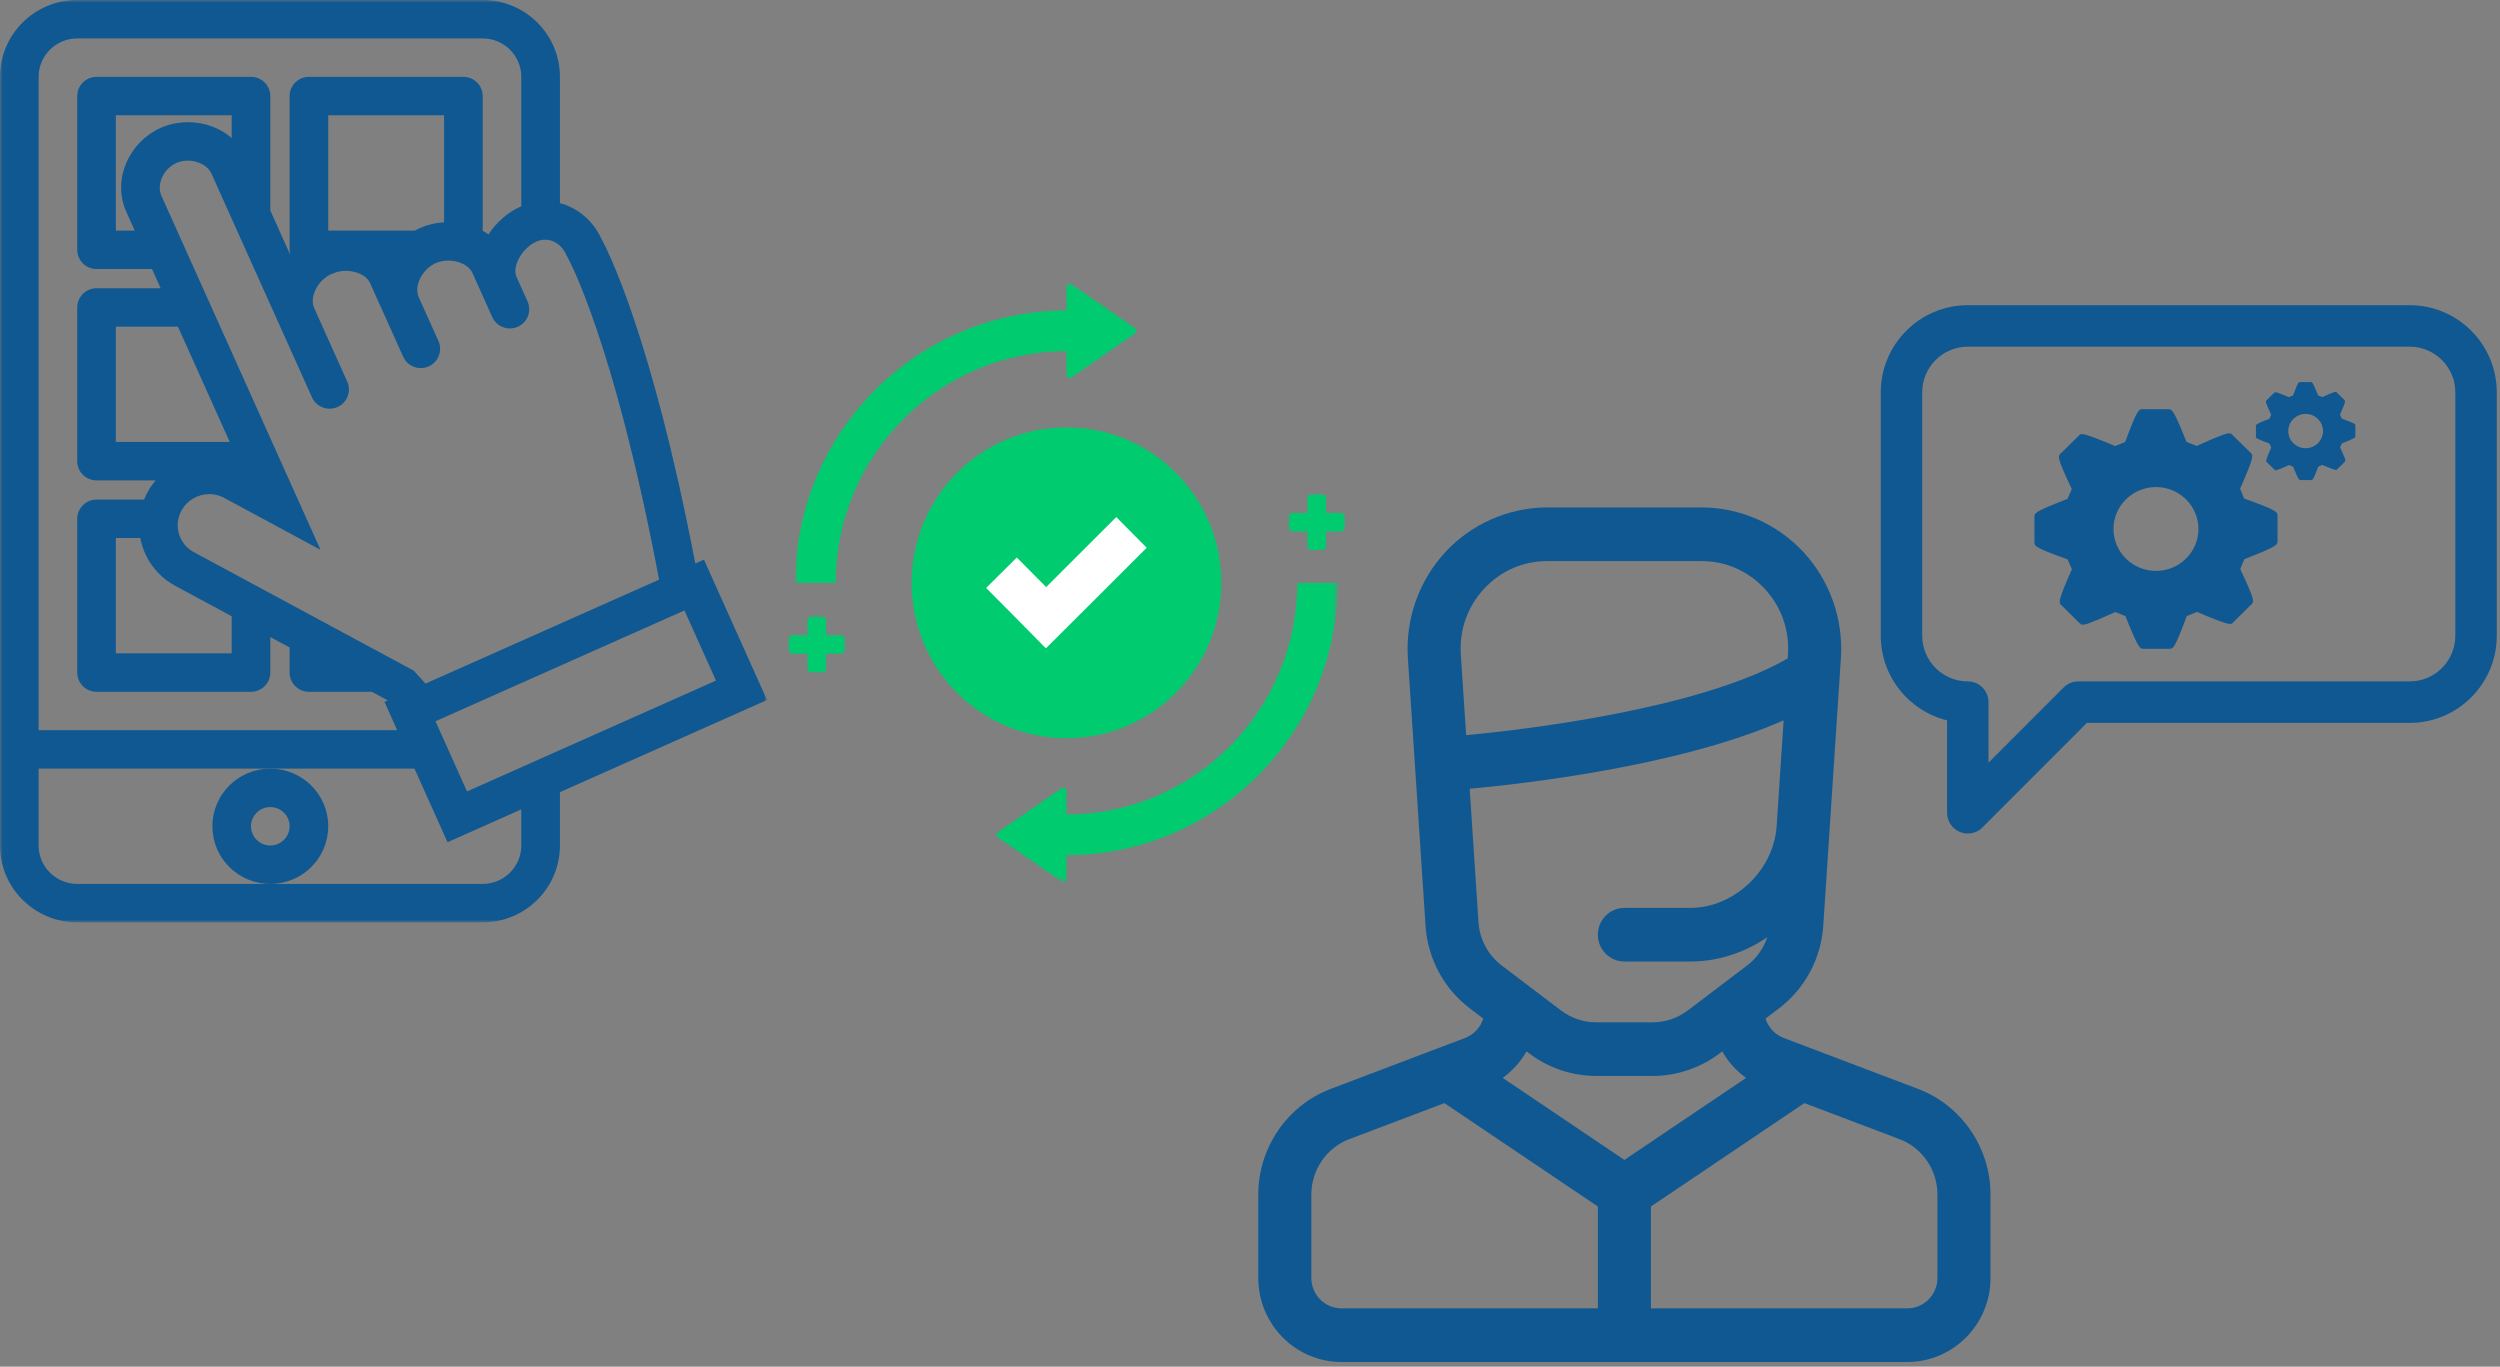
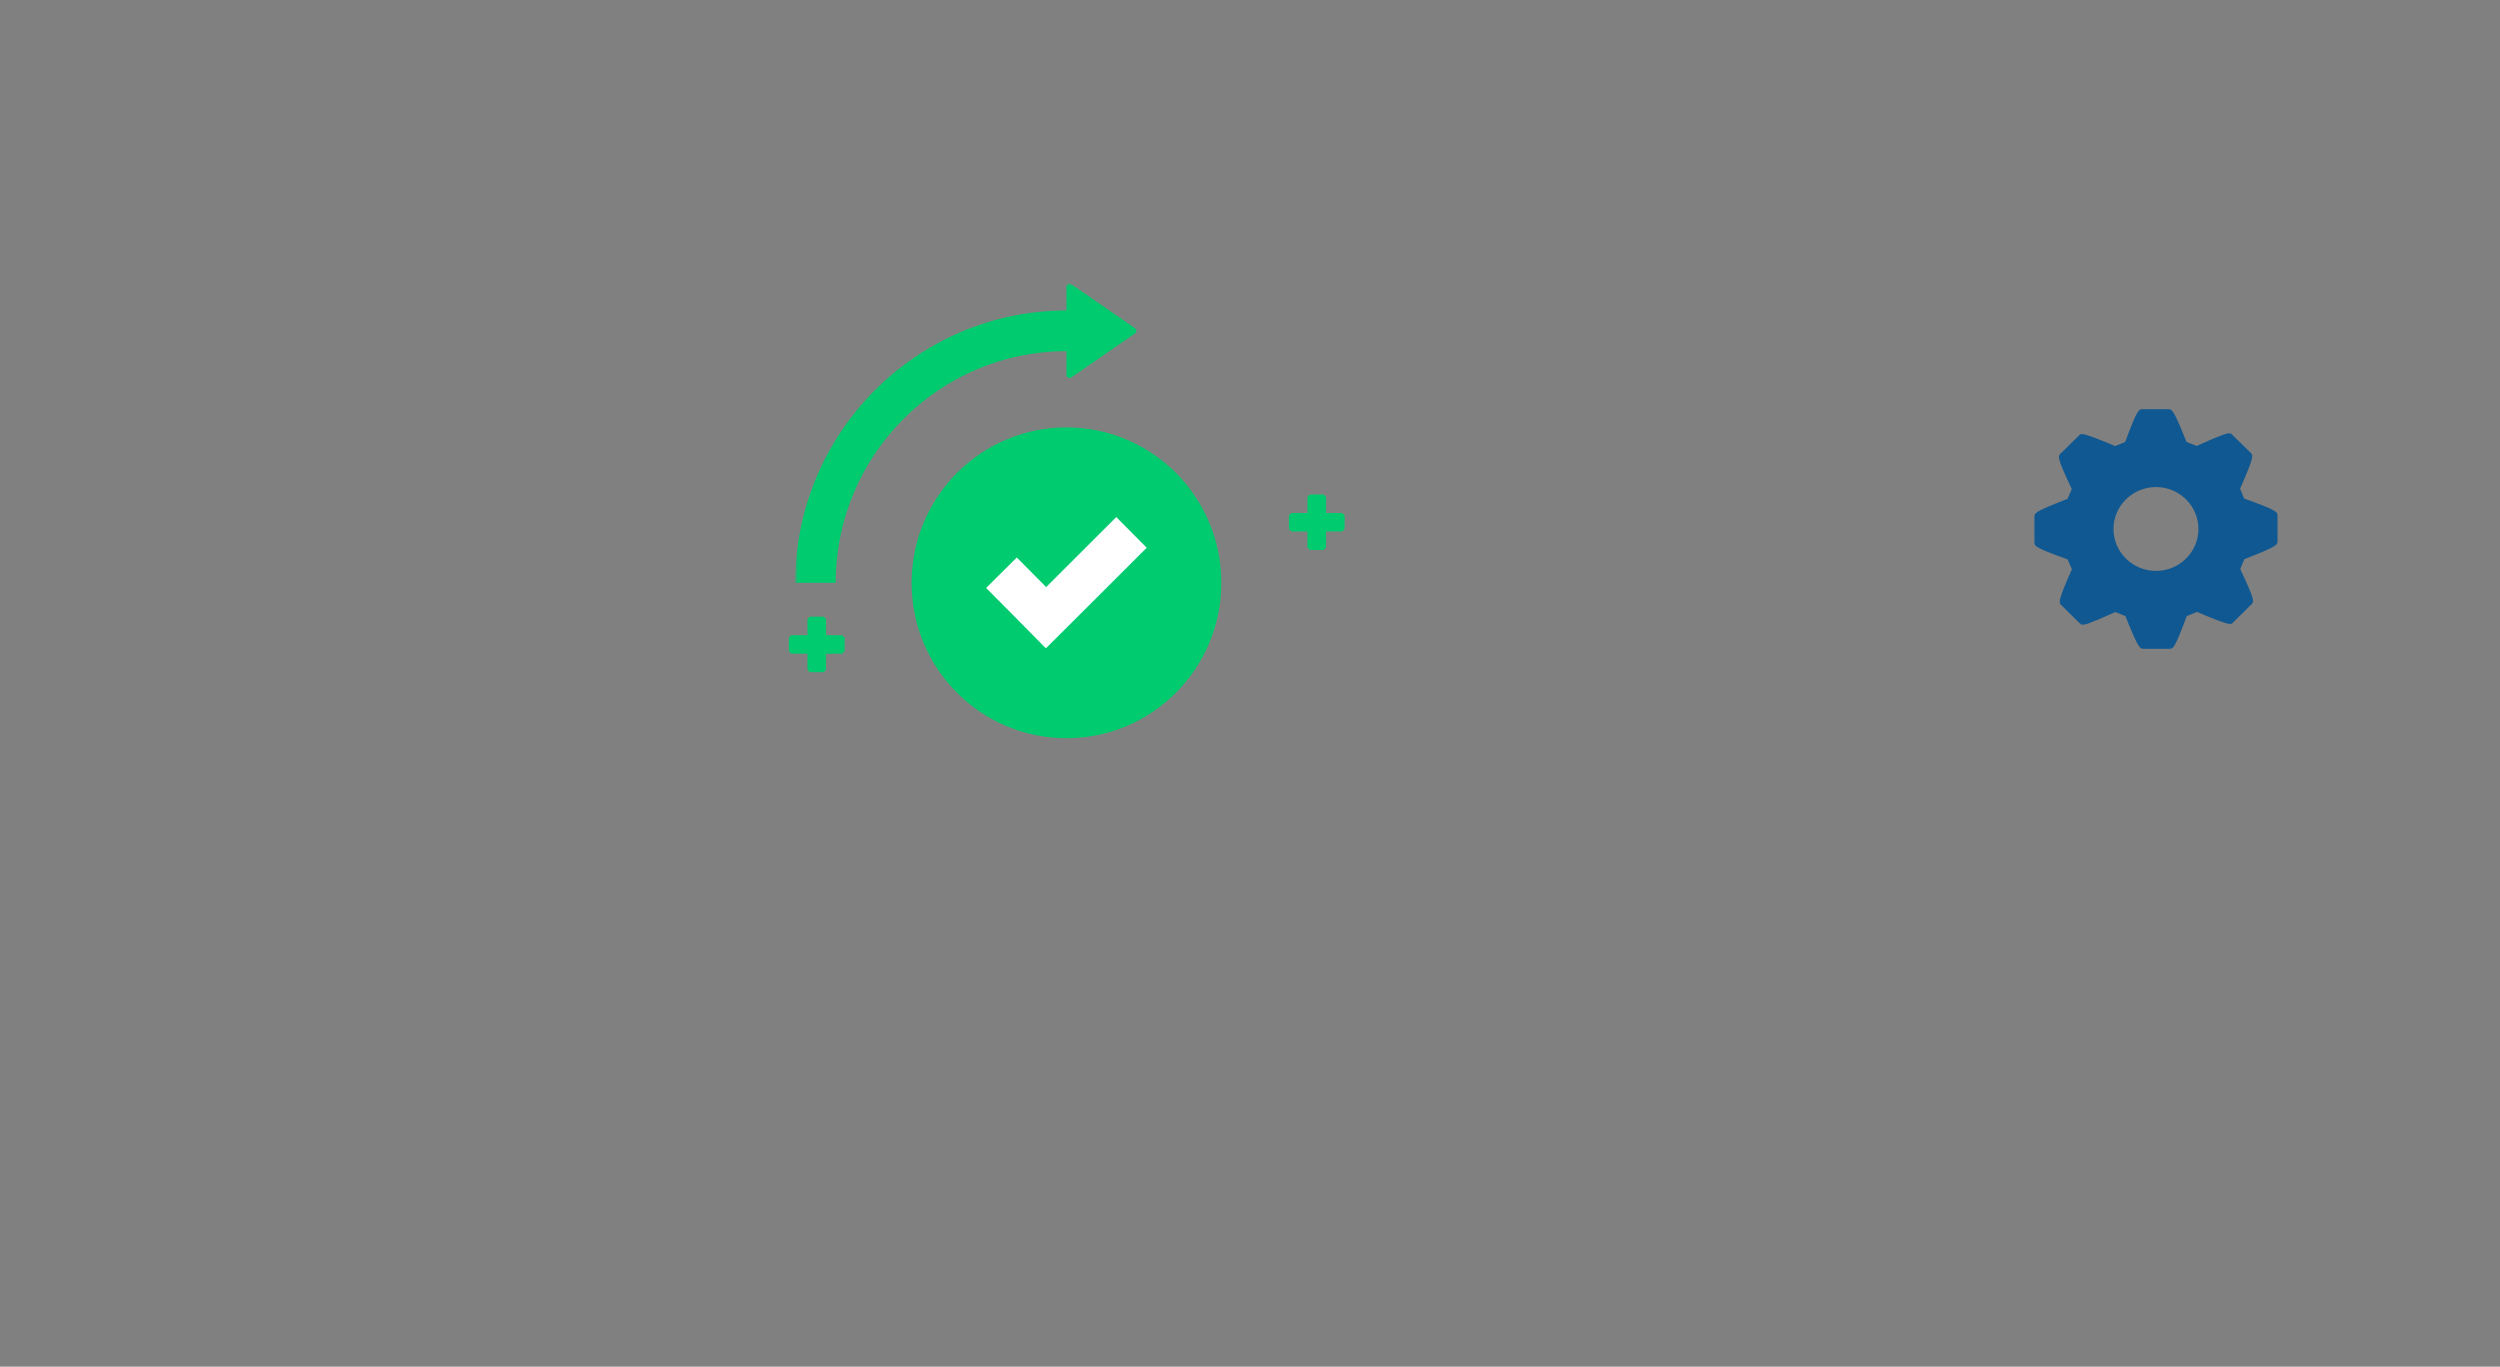
<svg xmlns="http://www.w3.org/2000/svg" xmlns:xlink="http://www.w3.org/1999/xlink" width="450px" height="246px" viewBox="0 0 450 246" version="1.1">
  <rect x="0" y="0" width="450" height="246" fill="#808080" stroke="none" />
  <title>51D5C69F-050C-4247-800C-F7A989D5A0D4</title>
  <desc>Created with sketchtool.</desc>
  <defs>
    <polygon id="path-1" points="41.463 0.563 0.112 0.563 0.112 82.199 82.813 82.199 82.813 0.563" />
    <polygon id="path-3" points="0.016 107.757 97.641 107.757 97.641 0.054 0.016 0.054" />
-     <polygon id="path-5" points="0.02 166.026 138.063 166.026 138.063 0 0.02 0" />
  </defs>
  <g id="Rescue-In-App-Page" stroke="none" stroke-width="1" fill="none" fill-rule="evenodd">
    <g id="Rescue-In-App-Support-Page-(Desktop)" transform="translate(-217, -1184)">
      <g id="User-Satisfaction" transform="translate(0, 1028)">
        <g id="user-satisfaction_graphic" transform="translate(217, 156)">
          <g id="guy" transform="translate(219.169, 54.339)">
-             <path d="M129.571,175.694 C129.571,178.71 127.143,181.165 124.159,181.165 L77.997,181.165 L77.997,162.831 L105.621,144.217 L122.755,150.711 C126.832,152.256 129.572,156.252 129.572,160.654 L129.572,175.694 L129.571,175.694 Z M16.873,175.694 L16.873,160.654 C16.873,156.253 19.613,152.257 23.69,150.712 L40.824,144.217 L68.447,162.831 L68.447,181.165 L22.285,181.165 C19.301,181.165 16.873,178.71 16.873,175.694 Z M56.095,135.277 C59.544,137.891 63.817,139.331 68.129,139.331 L78.316,139.331 C82.627,139.331 86.901,137.891 90.35,135.277 L90.835,134.908 C91.905,136.782 93.369,138.414 95.128,139.685 L73.222,154.447 L51.316,139.684 C53.075,138.414 54.538,136.781 55.609,134.908 L56.095,135.277 Z M45.374,87.634 C53.887,86.866 82.91,83.73 101.884,75.315 L100.627,94.367 C100.099,102.344 92.972,109.083 85.063,109.083 L73.222,109.083 C70.585,109.083 68.447,111.244 68.447,113.909 C68.447,116.575 70.585,118.736 73.222,118.736 L85.063,118.736 C90.122,118.736 94.917,117.112 98.941,114.359 C98.268,116.367 97.021,118.152 95.308,119.45 L84.619,127.553 C82.813,128.923 80.574,129.677 78.316,129.677 L68.129,129.677 C65.871,129.677 63.631,128.923 61.825,127.553 L51.137,119.45 C48.685,117.592 47.162,114.753 46.958,111.661 L45.374,87.634 Z M47.953,51.65 C50.935,48.429 54.98,46.654 59.344,46.654 L87.099,46.654 C91.464,46.654 95.509,48.429 98.491,51.65 C101.473,54.871 102.955,59.07 102.664,63.471 L102.617,64.183 C86.386,73.527 53.851,77.14 44.737,77.992 L43.779,63.471 C43.49,59.07 44.971,54.871 47.953,51.65 Z M126.108,141.672 L101.884,132.49 C100.305,131.892 99.118,130.581 98.623,129.004 L101.037,127.174 C105.719,123.625 108.627,118.205 109.016,112.304 L110.157,95.009 L110.157,95.005 L110.157,95.003 L112.194,64.114 C112.656,57.119 110.203,50.172 105.466,45.055 C100.728,39.936 94.035,37 87.099,37 L59.344,37 C52.41,37 45.716,39.936 40.978,45.055 C36.241,50.174 33.789,57.119 34.25,64.114 L37.429,112.304 C37.818,118.206 40.726,123.625 45.407,127.174 L47.821,129.004 C47.328,130.581 46.139,131.892 44.561,132.49 L20.337,141.672 C12.552,144.623 7.322,152.252 7.322,160.654 L7.322,175.694 C7.322,184.034 14.035,190.818 22.285,190.818 L124.159,190.818 C132.41,190.818 139.122,184.034 139.122,175.694 L139.122,160.654 C139.122,152.251 133.892,144.623 126.108,141.672 L126.108,141.672 Z" id="Fill-6" fill="#0F5891" />
-             <path d="M222.791,60.095 C222.791,64.625 219.111,68.311 214.587,68.311 L154.922,68.311 C153.933,68.311 152.984,68.704 152.285,69.404 L138.762,82.946 L138.762,72.044 C138.762,69.982 137.092,68.311 135.033,68.311 C130.509,68.311 126.829,64.625 126.829,60.095 L126.829,16.28 C126.829,11.75 130.509,8.065 135.033,8.065 L214.587,8.065 C219.111,8.065 222.791,11.75 222.791,16.28 L222.791,60.095 Z M214.587,0.597 L135.033,0.597 C126.397,0.597 119.371,7.632 119.371,16.28 L119.371,60.095 C119.371,67.457 124.462,73.65 131.304,75.33 L131.304,91.96 C131.304,93.47 132.212,94.833 133.606,95.41 C134.067,95.602 134.552,95.695 135.033,95.695 C136.003,95.695 136.957,95.315 137.67,94.601 L156.466,75.779 L214.587,75.779 C223.223,75.779 230.249,68.743 230.249,60.095 L230.249,16.28 C230.249,7.632 223.223,0.597 214.587,0.597 L214.587,0.597 Z" id="Fill-4" fill="#0F5891" />
            <g id="settings-cog" transform="translate(134.015, 1.41)">
              <mask id="mask-2" fill="white">
                <use xlink:href="#path-1" />
              </mask>
              <g id="Clip-2" />
              <path d="M50.774,33.994 L50.029,32.219 C52.581,26.417 52.411,26.242 51.917,25.738 L48.655,22.538 L48.33,22.261 L47.953,22.261 C47.755,22.261 47.161,22.261 42.203,24.522 L40.382,23.785 C38.023,17.905 37.784,17.905 37.092,17.905 L32.494,17.905 C31.803,17.905 31.536,17.905 29.351,23.803 L27.534,24.545 C24.186,23.124 22.221,22.402 21.692,22.402 L21.256,22.418 L17.75,25.873 C17.218,26.378 17.032,26.557 19.731,32.266 L18.986,34.041 C13.017,36.359 13.017,36.585 13.017,37.296 L13.017,41.832 C13.017,42.542 13.017,42.795 19.008,44.954 L19.75,46.721 C17.198,52.519 17.368,52.694 17.866,53.191 L21.124,56.403 L21.449,56.683 L21.827,56.683 C22.024,56.683 22.611,56.683 27.575,54.414 L29.394,55.16 C31.753,61.036 31.996,61.036 32.687,61.036 L37.286,61.036 C37.992,61.036 38.239,61.036 40.431,55.141 L42.258,54.395 C45.601,55.82 47.562,56.543 48.087,56.543 L48.528,56.531 L52.06,53.047 C52.562,52.539 52.739,52.364 50.057,46.674 L50.794,44.904 C56.77,42.577 56.77,42.333 56.77,41.642 L56.77,37.109 C56.77,36.394 56.77,36.146 50.774,33.994 Z M34.892,47.016 C30.676,47.016 27.244,43.63 27.244,39.466 C27.244,35.308 30.676,31.924 34.892,31.924 C39.107,31.924 42.536,35.308 42.536,39.466 C42.536,43.63 39.107,47.016 34.892,47.016 Z" id="Fill-1" fill="#0F5891" mask="url(#mask-2)" />
-               <path d="M68.328,19.604 L68.024,18.878 C69.067,16.504 68.998,16.432 68.796,16.226 L67.462,14.917 L67.329,14.804 L67.174,14.804 C67.093,14.804 66.85,14.804 64.822,15.729 L64.077,15.427 C63.112,13.022 63.014,13.022 62.731,13.022 L60.85,13.022 C60.568,13.022 60.459,13.022 59.565,15.435 L58.821,15.738 C57.452,15.157 56.648,14.861 56.431,14.861 L56.253,14.868 L54.819,16.281 C54.601,16.488 54.525,16.561 55.629,18.897 L55.324,19.623 C52.883,20.571 52.883,20.663 52.883,20.954 L52.883,22.81 C52.883,23.101 52.883,23.204 55.334,24.087 L55.637,24.81 C54.593,27.182 54.662,27.254 54.866,27.457 L56.199,28.771 L56.332,28.885 L56.487,28.885 C56.567,28.885 56.807,28.885 58.838,27.957 L59.582,28.262 C60.547,30.666 60.647,30.666 60.929,30.666 L62.81,30.666 C63.099,30.666 63.201,30.666 64.097,28.254 L64.844,27.949 C66.212,28.532 67.014,28.828 67.229,28.828 L67.409,28.823 L68.854,27.398 C69.06,27.19 69.132,27.119 68.035,24.791 L68.336,24.067 C70.781,23.115 70.781,23.015 70.781,22.732 L70.781,20.878 C70.781,20.585 70.781,20.484 68.328,19.604 Z M61.831,24.931 C60.106,24.931 58.703,23.545 58.703,21.842 C58.703,20.141 60.106,18.757 61.831,18.757 C63.556,18.757 64.958,20.141 64.958,21.842 C64.958,23.545 63.556,24.931 61.831,24.931 Z" id="Fill-1-Copy" fill="#0F5891" mask="url(#mask-2)" />
            </g>
          </g>
          <g id="transfer" transform="translate(143.145, 51)">
            <g id="Group-4">
              <mask id="mask-4" fill="white">
                <use xlink:href="#path-3" />
              </mask>
              <g id="Clip-2" />
-               <path d="M90.367,53.927 L90.367,53.906 C90.367,76.886 71.741,95.601 48.82,95.601 L48.82,91.335 C48.82,90.873 48.316,90.609 47.944,90.873 L36.484,98.789 C36.155,99.009 36.155,99.493 36.484,99.735 L47.944,107.652 C48.316,107.916 48.82,107.652 48.82,107.19 L48.82,102.924 C75.75,102.924 97.641,80.955 97.641,53.927 L90.367,53.927 Z" id="Fill-1" fill="#00CC6F" mask="url(#mask-4)" />
              <path d="M61.157,8.075 L49.697,0.159 C49.324,-0.105 48.82,0.159 48.82,0.621 L48.82,4.887 C21.891,4.909 0,26.878 0,53.906 L7.275,53.906 C7.275,30.925 25.9,12.211 48.82,12.211 L48.82,16.477 C48.82,16.938 49.324,17.203 49.697,16.938 L61.157,9.021 C61.486,8.801 61.486,8.318 61.157,8.075 Z" id="Fill-3" fill="#00CC6F" mask="url(#mask-4)" />
            </g>
            <ellipse id="Oval-3" fill="#FFFFFF" cx="48.892" cy="54.422" rx="24.446" ry="24.368" />
            <path d="M48.82,25.933 C33.416,25.933 20.948,38.468 20.948,53.906 C20.948,69.365 33.416,81.878 48.82,81.878 C64.225,81.878 76.693,69.344 76.693,53.906 C76.693,38.445 64.202,25.933 48.82,25.933 Z M50.639,60.195 L45.117,65.693 L39.639,60.151 L34.359,54.829 L39.881,49.353 L45.161,54.676 L57.783,42.075 L63.261,47.594 L50.639,60.195 Z" id="Fill-5" fill="#00CC6F" />
          </g>
          <g id="mobile-app-copy">
            <mask id="mask-6" fill="white">
              <use xlink:href="#path-5" />
            </mask>
            <g id="Clip-2" />
-             <path d="M48.656,152.189 C46.739,152.189 45.181,150.638 45.181,148.728 C45.181,146.823 46.739,145.273 48.656,145.273 C50.572,145.273 52.13,146.823 52.13,148.728 C52.13,150.638 50.572,152.189 48.656,152.189 Z M59.082,148.728 C59.082,143.003 54.413,138.352 48.656,138.352 C42.898,138.352 38.23,143.003 38.23,148.728 C38.23,154.464 42.898,159.105 48.656,159.105 C54.413,159.105 59.082,154.464 59.082,148.728 L59.082,148.728 Z" id="Fill-1" fill="#0F5891" mask="url(#mask-6)" />
+             <path d="M48.656,152.189 C46.739,152.189 45.181,150.638 45.181,148.728 C45.181,146.823 46.739,145.273 48.656,145.273 C50.572,145.273 52.13,146.823 52.13,148.728 C52.13,150.638 50.572,152.189 48.656,152.189 Z M59.082,148.728 C59.082,143.003 54.413,138.352 48.656,138.352 C42.898,138.352 38.23,143.003 38.23,148.728 C38.23,154.464 42.898,159.105 48.656,159.105 L59.082,148.728 Z" id="Fill-1" fill="#0F5891" mask="url(#mask-6)" />
            <path d="M84.06,142.455 L78.389,129.824 L123.198,109.876 L128.88,122.503 L84.06,142.455 Z M93.834,152.189 C93.834,156.004 90.719,159.105 86.885,159.105 L13.903,159.105 C10.07,159.105 6.952,156.004 6.952,152.189 L6.952,138.352 L74.606,138.352 L80.557,151.596 L93.834,145.683 L93.834,152.189 Z M6.952,13.835 C6.952,10.019 10.07,6.916 13.903,6.916 L86.885,6.916 C90.719,6.916 93.834,10.019 93.834,13.835 L93.834,37.126 C93.788,37.146 93.743,37.164 93.691,37.187 C91.416,38.198 89.364,40.007 87.928,42.198 C87.593,41.962 87.246,41.745 86.885,41.544 L86.885,17.293 C86.885,15.382 85.332,13.835 83.408,13.835 L55.607,13.835 C53.687,13.835 52.13,15.382 52.13,17.293 L52.13,44.965 C52.13,45.294 52.178,45.61 52.265,45.915 L48.655,37.884 L48.655,17.293 C48.655,15.382 47.1,13.835 45.181,13.835 L17.378,13.835 C15.458,13.835 13.903,15.382 13.903,17.293 L13.903,44.965 C13.903,46.875 15.458,48.423 17.378,48.423 L27.363,48.423 L28.919,51.883 L17.378,51.883 C15.458,51.883 13.903,53.431 13.903,55.341 L13.903,83.013 C13.903,84.923 15.458,86.471 17.378,86.471 L28.017,86.471 C27.48,87.102 27.002,87.791 26.592,88.536 C26.34,88.992 26.121,89.458 25.93,89.929 L17.378,89.929 C15.458,89.929 13.903,91.479 13.903,93.39 L13.903,121.059 C13.903,122.969 15.458,124.519 17.378,124.519 L45.181,124.519 C47.101,124.519 48.656,122.969 48.656,121.059 L48.656,114.67 L52.13,116.544 L52.13,121.059 C52.13,122.969 53.688,124.519 55.607,124.519 L66.922,124.519 L69.801,126.07 L69.205,126.333 L71.496,131.435 L6.952,131.435 L6.952,13.835 Z M59.082,41.506 L59.082,20.753 L79.936,20.753 L79.936,40.012 C78.414,40.1 76.923,40.453 75.589,41.046 C75.278,41.185 74.978,41.342 74.677,41.507 L59.082,41.507 L59.082,41.506 Z M22.728,38.109 L24.255,41.506 L20.852,41.506 L20.852,20.753 L41.704,20.753 L41.704,24.842 C39.627,23.046 36.835,21.995 33.831,21.995 C32.121,21.995 30.413,22.352 28.893,23.028 C26.187,24.234 23.95,26.507 22.759,29.265 C21.494,32.196 21.483,35.338 22.728,38.109 Z M20.852,79.552 L20.852,58.799 L32.026,58.799 L41.353,79.552 L20.852,79.552 Z M31.583,105.469 L41.704,110.925 L41.704,117.598 L20.852,117.598 L20.852,96.845 L25.253,96.845 C25.329,97.25 25.426,97.651 25.543,98.051 C26.488,101.243 28.633,103.883 31.583,105.469 Z M96.532,43.5 C97.062,43.262 97.606,43.143 98.146,43.143 C99.729,43.143 101.175,44.181 101.928,45.853 L102,46.013 L102.086,46.162 C102.173,46.309 110.451,61.005 118.637,104.333 L76.587,123.05 L74.479,120.724 L34.893,99.388 C33.582,98.679 32.63,97.514 32.212,96.095 C31.792,94.676 31.96,93.177 32.683,91.869 C33.681,90.061 35.592,88.941 37.672,88.941 C38.611,88.941 39.51,89.164 40.34,89.61 L57.694,98.973 L29.074,35.284 C28.475,33.954 28.862,32.652 29.145,31.996 C29.656,30.815 30.598,29.848 31.731,29.343 C32.365,29.062 33.091,28.913 33.831,28.913 C35.412,28.913 37.339,29.645 38.072,31.279 L56.132,71.463 L56.134,71.461 C56.142,71.481 56.15,71.499 56.157,71.519 C56.941,73.262 58.995,74.042 60.749,73.262 C62.5,72.484 63.287,70.437 62.503,68.694 C62.493,68.674 62.483,68.659 62.475,68.638 L62.478,68.638 L56.557,55.462 C55.997,54.213 56.447,52.876 56.768,52.194 C57.356,50.943 58.407,49.884 59.578,49.362 C59.68,49.319 59.784,49.279 59.886,49.241 L60.054,49.175 C60.708,48.899 61.47,48.752 62.256,48.752 C63.933,48.752 65.939,49.446 66.634,50.996 L72.55,64.154 L72.552,64.154 C72.56,64.172 72.565,64.192 72.573,64.21 C73.357,65.953 75.416,66.736 77.167,65.956 C78.918,65.176 79.702,63.131 78.918,61.386 C78.908,61.368 78.898,61.35 78.888,61.332 L78.893,61.33 L75.365,53.479 C74.469,51.48 75.986,48.447 78.43,47.361 C79.102,47.062 79.886,46.905 80.7,46.905 C82.36,46.905 84.356,47.604 85.058,49.165 L86.626,52.663 L88.58,57.016 L88.586,57.016 C88.591,57.033 88.601,57.054 88.611,57.071 C89.395,58.817 91.447,59.597 93.203,58.817 C94.954,58.037 95.738,55.992 94.954,54.247 C94.944,54.229 94.934,54.211 94.924,54.194 L94.929,54.194 L92.969,49.839 C92.124,47.949 93.987,44.633 96.532,43.5 Z M126.711,100.736 L125.153,101.425 C117.211,60.063 109.193,44.673 108.201,42.877 C106.714,39.69 103.965,37.397 100.788,36.566 L100.788,13.835 C100.788,6.194 94.562,0 86.885,0 L13.903,0 C6.226,0 0,6.194 0,13.835 L0,152.189 C0,159.829 6.226,166.026 13.903,166.026 L86.885,166.026 C94.562,166.026 100.788,159.83 100.788,152.189 L100.788,142.587 L138.063,125.999 L126.711,100.736 L126.711,100.736 Z" id="Fill-3" fill="#0F5891" mask="url(#mask-6)" />
          </g>
          <path d="M152.041,116.997 C152.041,117.365 151.738,117.667 151.368,117.667 L148.694,117.667 L148.694,120.33 C148.694,120.698 148.391,121 148.022,121 L146.019,121 C145.649,121 145.347,120.698 145.347,120.33 L145.347,117.667 L142.673,117.667 C142.303,117.667 142,117.365 142,116.997 L142,115.003 C142,114.635 142.303,114.333 142.673,114.333 L145.347,114.333 L145.347,111.67 C145.347,111.301 145.649,111 146.019,111 L148.022,111 C148.391,111 148.694,111.301 148.694,111.67 L148.694,114.333 L151.368,114.333 C151.738,114.333 152.041,114.635 152.041,115.003 L152.041,116.997 Z" id="banner_cross-element-copy-14" fill="#00CC6F" />
          <path d="M242.037,94.999 C242.037,95.367 241.734,95.668 241.364,95.668 L238.691,95.668 L238.691,98.331 C238.691,98.698 238.389,99 238.019,99 L236.018,99 C235.648,99 235.345,98.698 235.345,98.331 L235.345,95.668 L232.672,95.668 C232.303,95.668 232,95.367 232,94.999 L232,93.006 C232,92.637 232.303,92.336 232.672,92.336 L235.345,92.336 L235.345,89.674 C235.345,89.305 235.648,89.004 236.018,89.004 L238.019,89.004 C238.389,89.004 238.691,89.305 238.691,89.674 L238.691,92.336 L241.364,92.336 C241.734,92.336 242.037,92.637 242.037,93.006 L242.037,94.999 Z" id="banner_cross-element-copy-19" fill="#00CC6F" />
        </g>
      </g>
    </g>
  </g>
</svg>